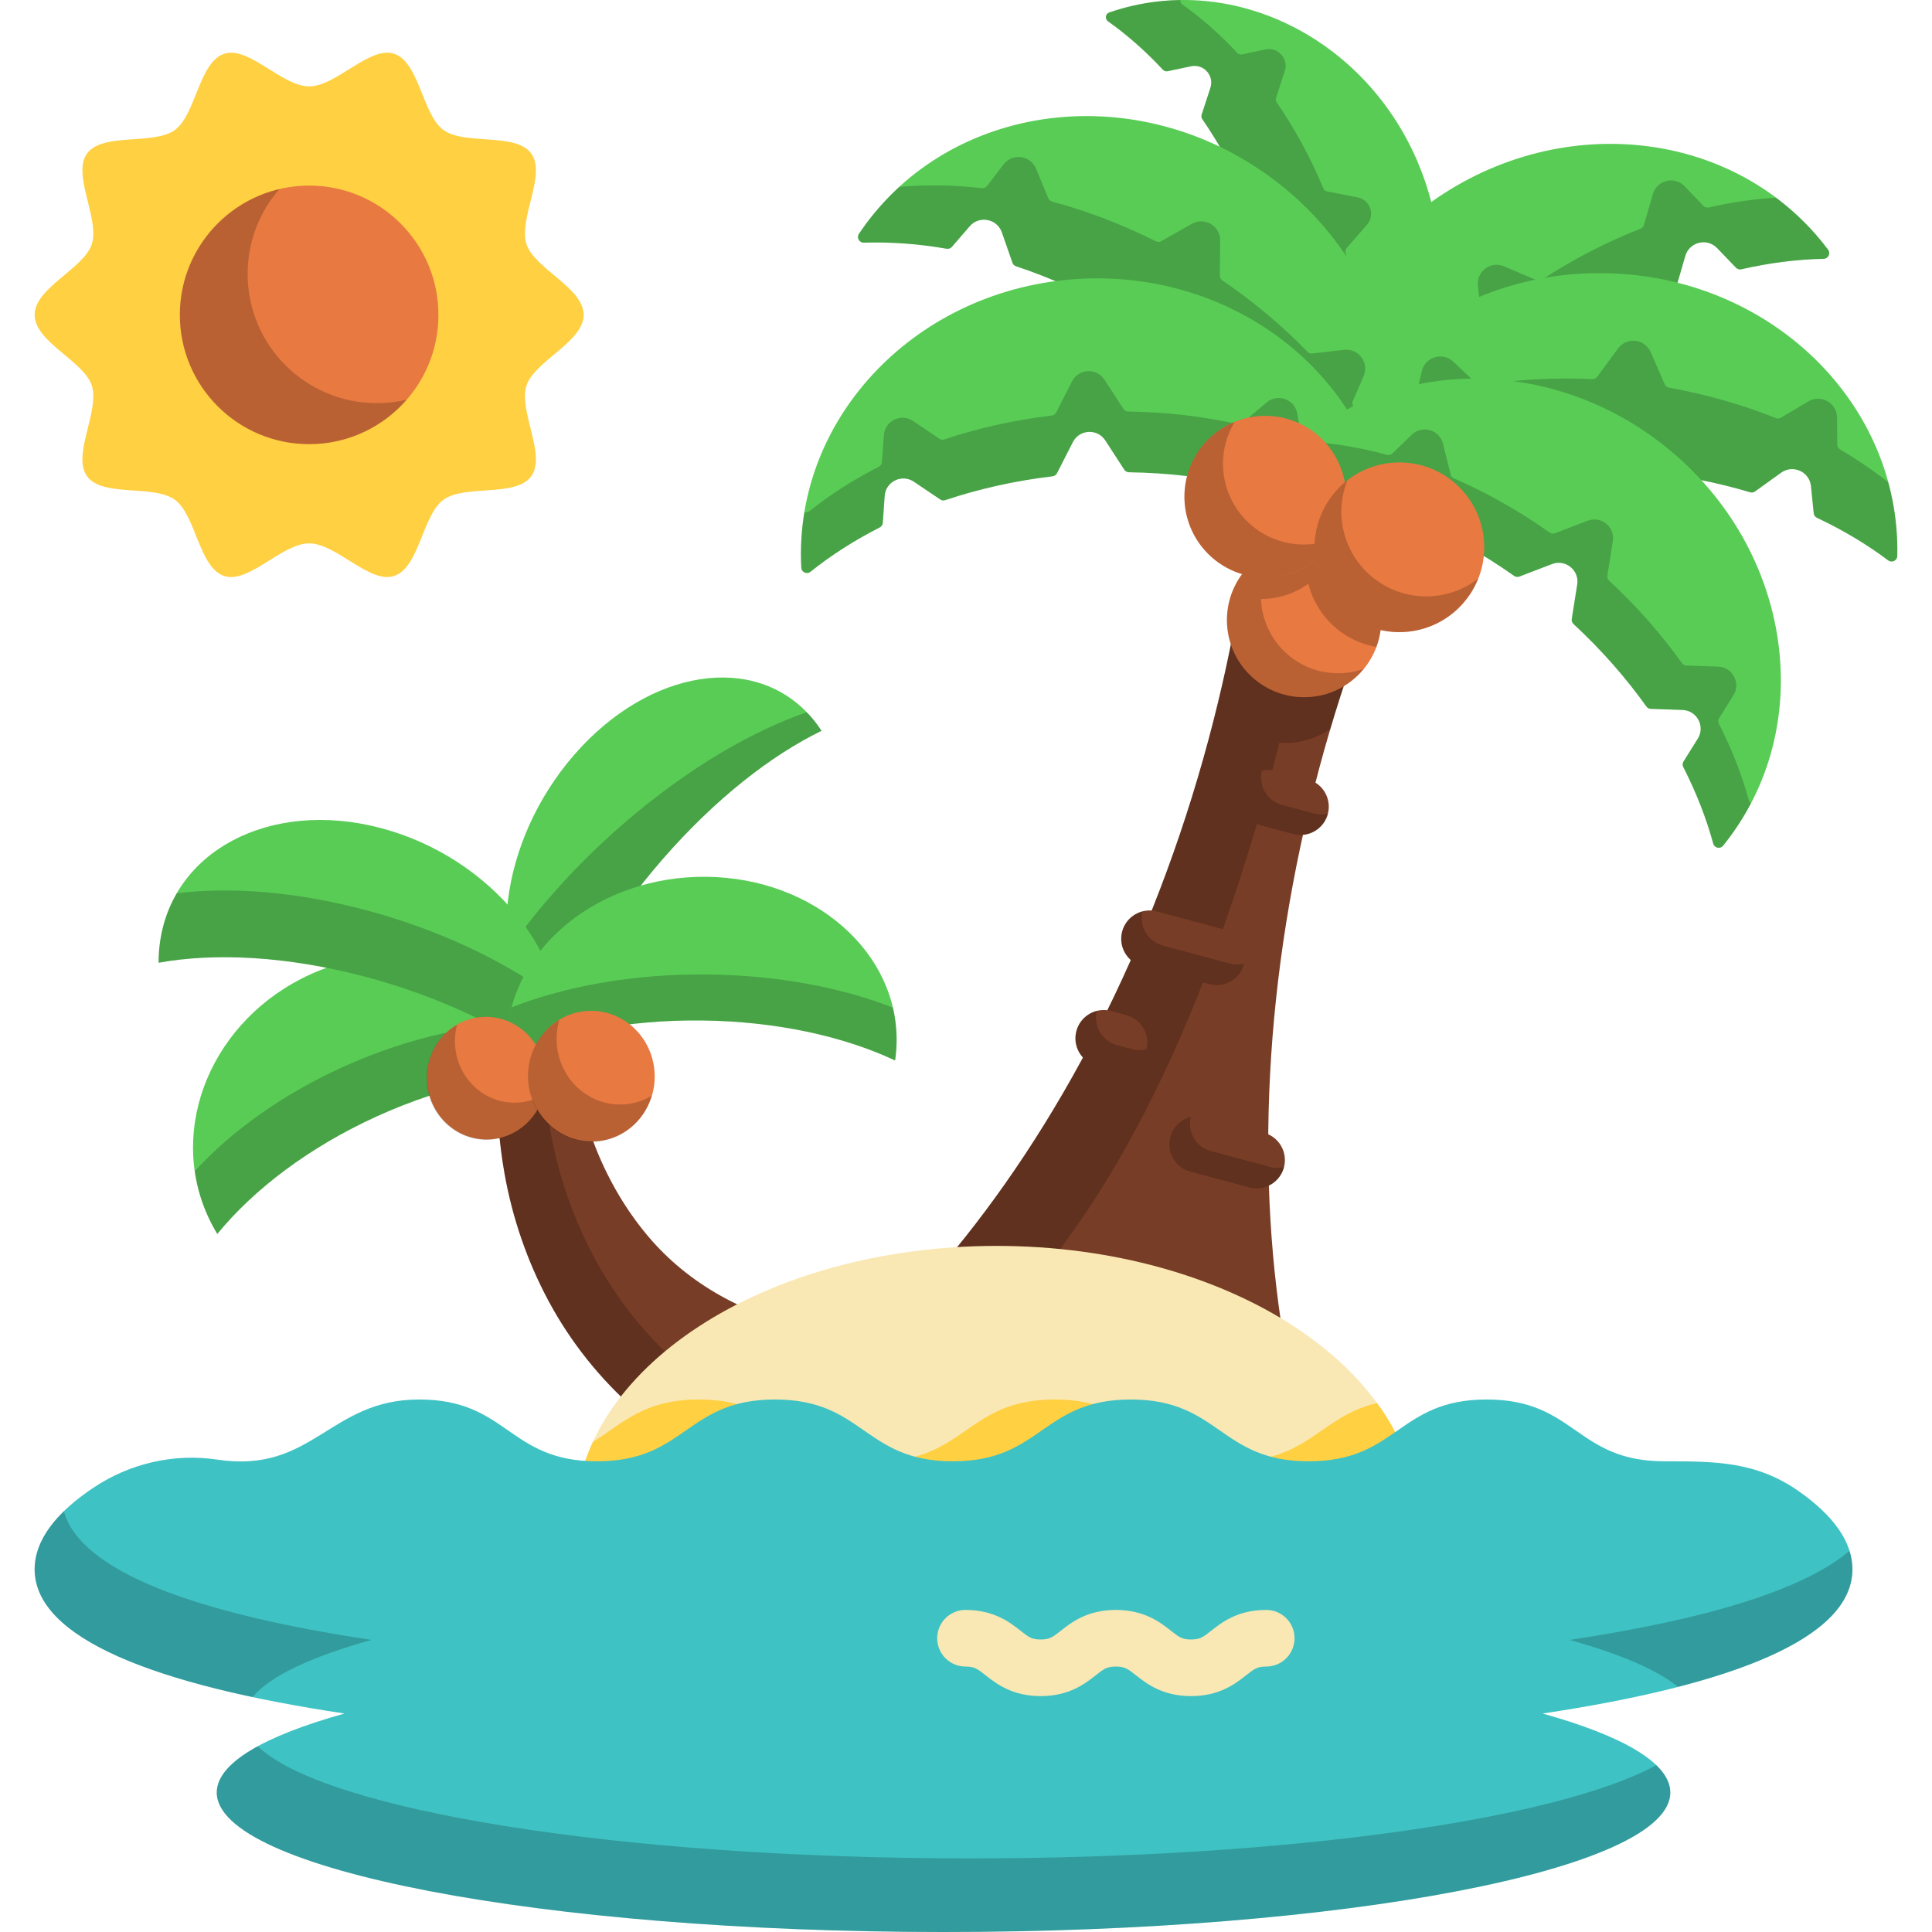
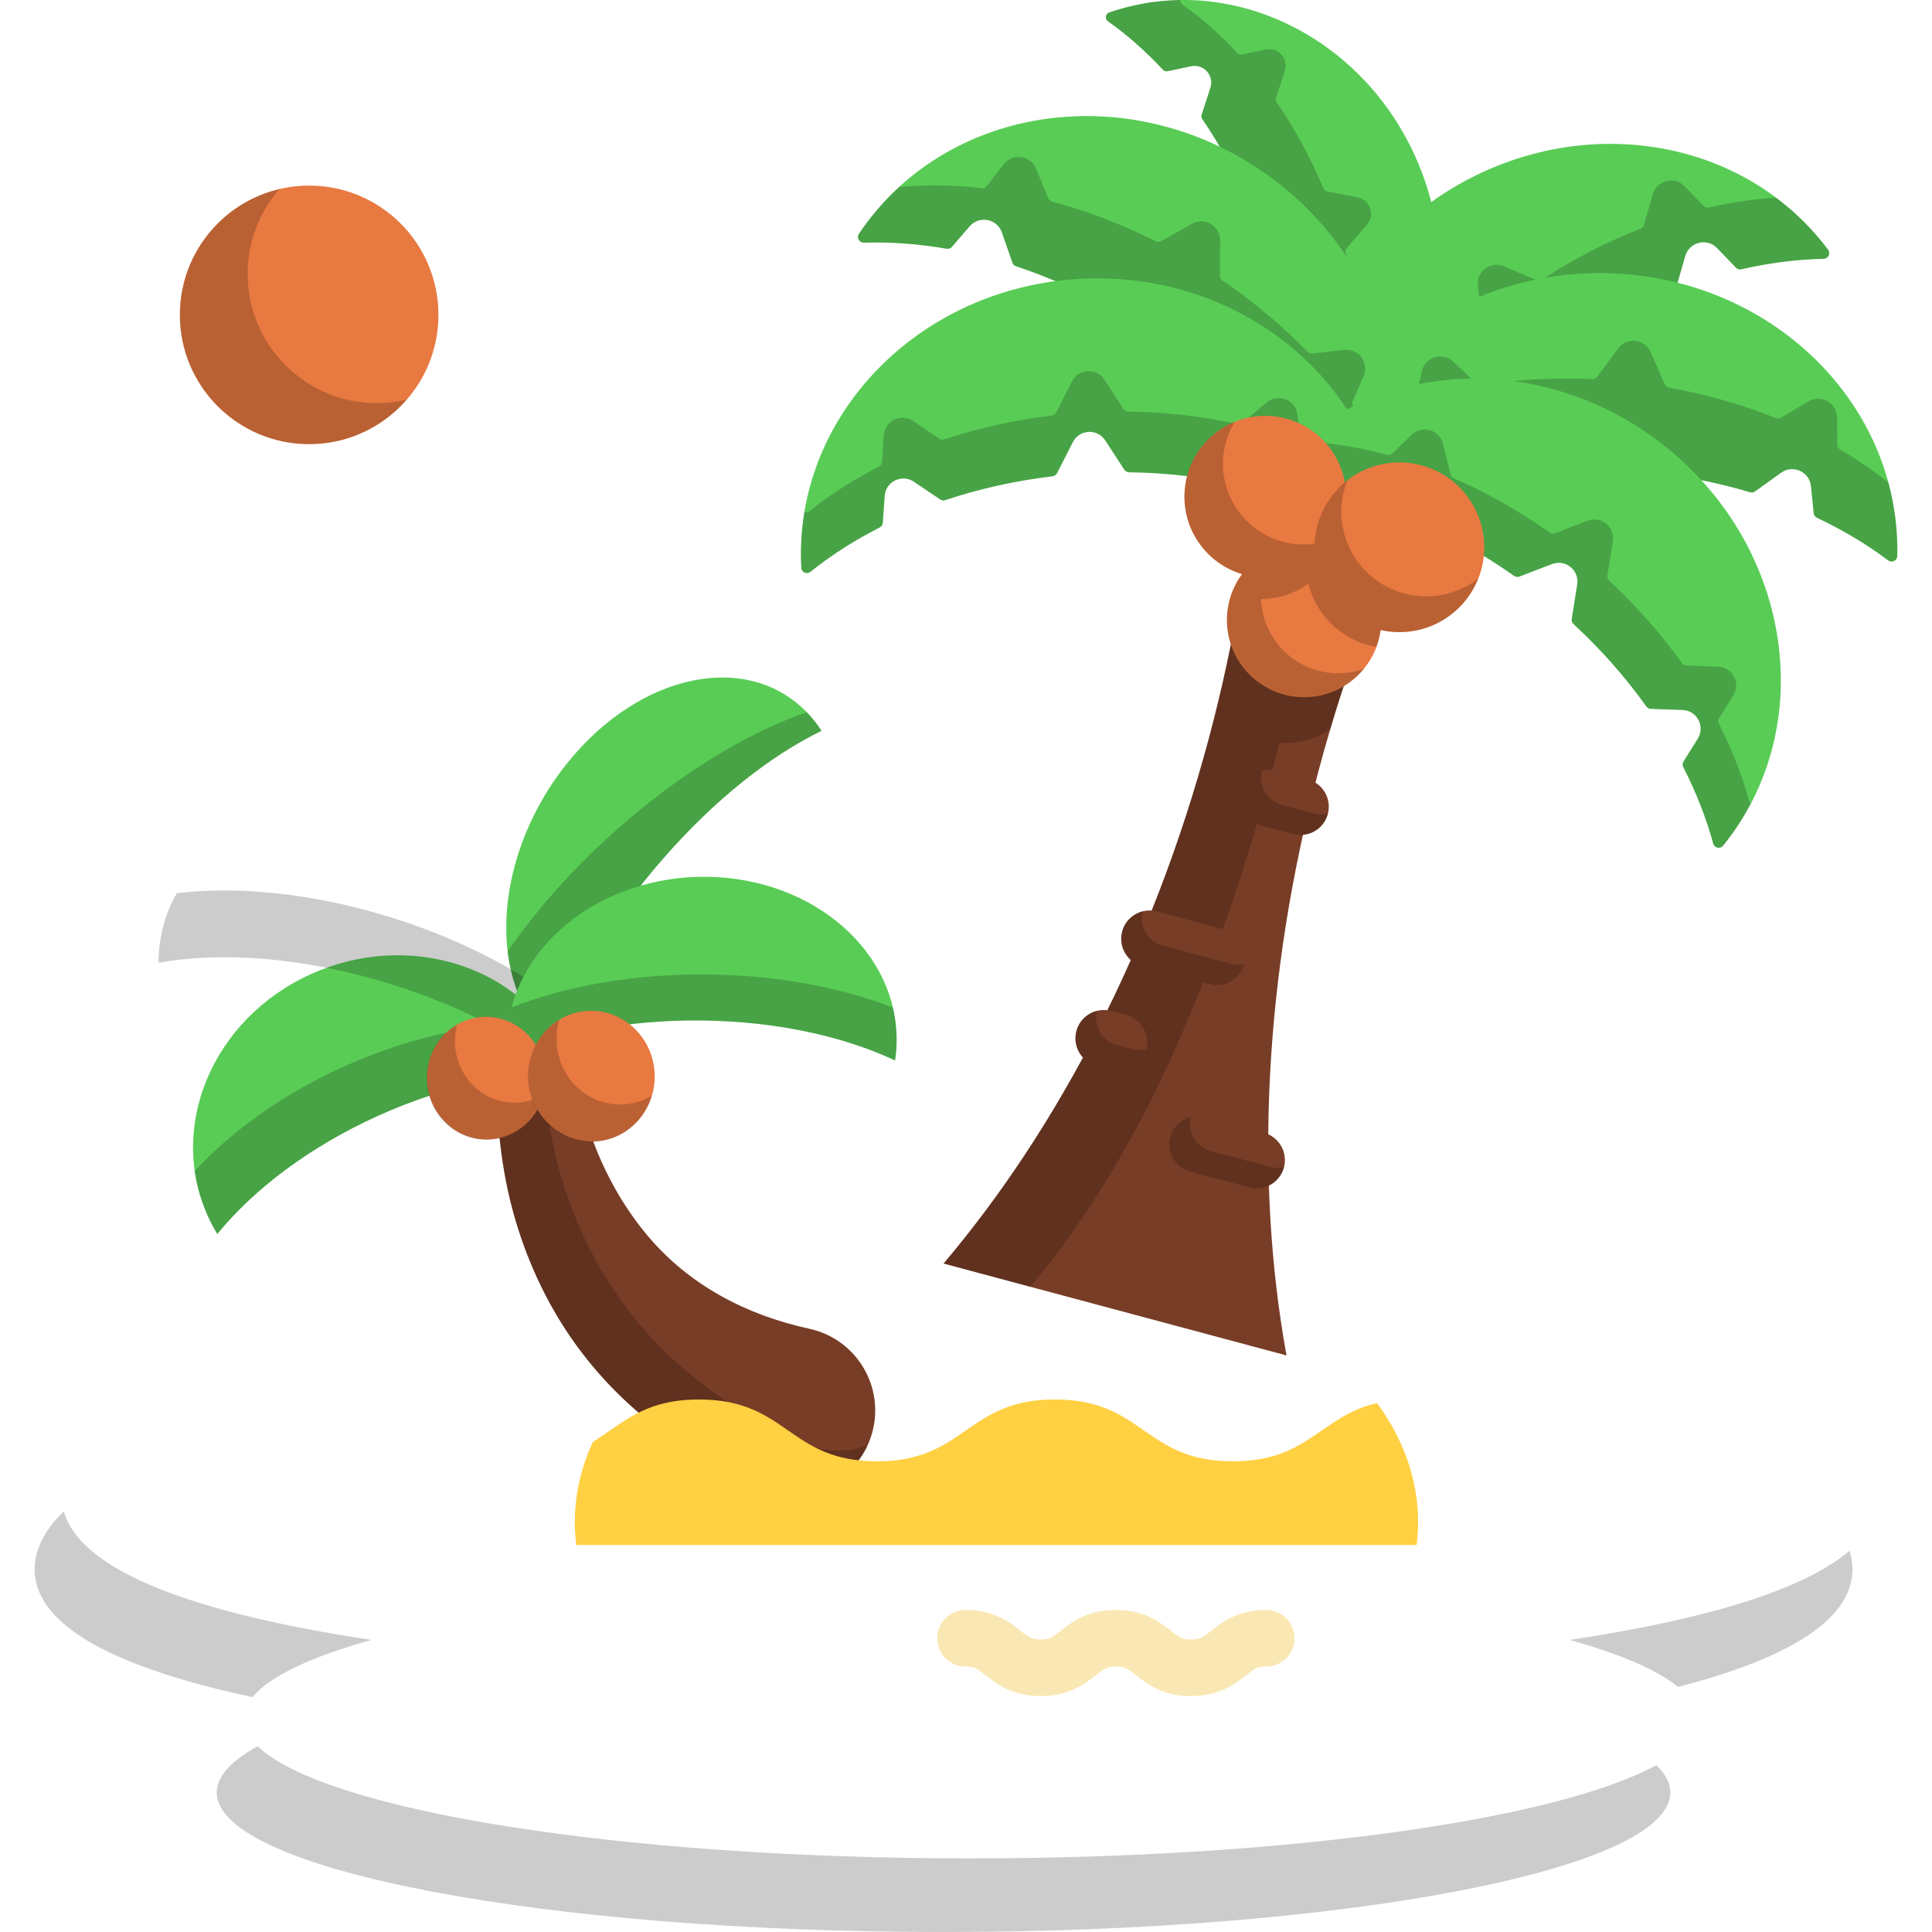
<svg xmlns="http://www.w3.org/2000/svg" id="Layer_1" enable-background="new 0 0 512 512" height="512" viewBox="0 0 512 512" width="512">
  <g>
    <g>
      <path d="m175.699 227.589c13.719-15.74 28.579-27.398 42.024-33.914-.769-1.179-1.607-2.308-2.517-3.38-14.873-17.504-43.07-13.176-62.98 9.667s-23.993 55.551-9.121 73.055c.91 1.071 1.871 2.06 2.876 2.968 5.778-15.539 16-32.657 29.718-48.396z" fill="#59cc56" />
    </g>
    <g opacity=".2">
      <path d="m215.205 190.295c-.457-.538-.927-1.054-1.409-1.55-14.675 5.1-31.247 14.789-47.322 28.471-12.822 10.914-23.677 22.964-31.946 34.891.951 7.994 3.766 15.25 8.576 20.911.91 1.071 1.871 2.06 2.876 2.968 5.778-15.539 16-32.657 29.718-48.396 13.719-15.74 28.579-27.398 42.023-33.914-.767-1.181-1.606-2.31-2.516-3.381z" />
    </g>
    <g>
      <path d="m152.279 284.255c1.163 6.892 3.135 13.803 5.708 20.237 3.432 8.583 8.087 16.372 13.64 22.985 11.014 13.117 26.186 21.039 42.857 24.657 11.956 2.595 19.545 14.391 16.95 26.347-3.064 14.116-18.475 20.981-31.353 15.229-11.272-5.035-22.077-11.702-31.548-19.945-9.42-8.199-17.283-18.043-23.162-28.999-5.78-10.773-9.597-22.185-11.642-33.613-1.531-8.558-2.17-17.11-1.862-25.741.105-2.928.365-6.009.693-8.958.57-5.127 5.189-8.821 10.317-8.251 4.156.462 7.371 3.585 8.135 7.482.542 2.758.795 5.77 1.267 8.57z" fill="#783d26" />
    </g>
    <g opacity=".2">
      <path d="m212.212 382.26c-11.272-5.035-22.077-11.702-31.548-19.945-9.42-8.199-17.283-18.043-23.162-28.999-5.78-10.773-9.597-22.185-11.642-33.613-1.846-10.321-2.445-20.807-1.53-31.218-17.294-4.617-12.336 32.971-10.601 42.668 2.044 11.428 5.862 22.841 11.642 33.614 5.862 10.926 13.744 20.803 23.162 28.999 9.471 8.243 20.275 14.91 31.548 19.945 11.189 4.997 24.823.554 29.857-10.73-5.672 2.248-12.142 1.773-17.726-.721z" />
    </g>
    <g>
      <path d="m340.933 359.203c-8.359-46.12-6.162-100.227 8.668-155.571 6.93-25.865 16.121-50.109 27.031-72.259l-43.583-11.678c-1.627 24.637-5.79 50.229-12.72 76.093-14.829 55.344-39.98 103.301-70.279 139.062z" fill="#783d26" />
    </g>
    <g opacity=".2">
      <path d="m362.494 163.874c-2.178-6.861-7.24-12.318-14.132-14.165-.024-.006-.048-.01-.072-.017 1.134-8.499 1.997-16.923 2.546-25.23l-17.787-4.766c-2.778 25.319-4.264 39.51-8.291 57.862-1.329 6.057-2.796 12.135-4.429 18.231-14.829 55.344-39.98 103.301-70.279 139.062l22.961 6.152c30.299-35.761 50.276-85.104 65.106-140.448.335-1.252.634-2.499.956-3.749 4.757.439 9.474-.902 13.491-3.635 2.975-10.042 6.303-19.811 9.93-29.297z" />
    </g>
    <g>
      <path d="m344.646 221.276c-.643 0-1.296-.083-1.946-.258l-8.389-2.248c-4.001-1.072-6.375-5.185-5.303-9.186 1.072-4 5.185-6.374 9.186-5.303l8.389 2.248c4.001 1.072 6.375 5.185 5.303 9.186-.899 3.351-3.929 5.561-7.24 5.561z" fill="#783d26" />
    </g>
    <g>
      <path d="m322.435 261.059c-.643 0-1.296-.083-1.946-.258l-17.799-4.769c-4.001-1.072-6.375-5.185-5.303-9.186s5.185-6.372 9.186-5.304l17.799 4.769c4.001 1.072 6.375 5.185 5.303 9.186-.899 3.352-3.929 5.562-7.24 5.562z" fill="#783d26" />
    </g>
    <g>
      <path d="m296.539 283.75c-.643 0-1.296-.083-1.945-.258l-4.035-1.081c-4.002-1.071-6.376-5.184-5.304-9.185 1.071-4.002 5.189-6.38 9.185-5.304l4.035 1.081c4.002 1.071 6.376 5.184 5.304 9.185-.898 3.352-3.928 5.562-7.24 5.562z" fill="#783d26" />
    </g>
    <g>
      <path d="m333.015 314.936c-.643 0-1.296-.083-1.946-.258l-15.607-4.183c-4.001-1.072-6.375-5.185-5.303-9.186 1.071-4.001 5.183-6.379 9.186-5.303l15.607 4.183c4.001 1.072 6.375 5.185 5.303 9.186-.899 3.351-3.929 5.561-7.24 5.561z" fill="#783d26" />
    </g>
    <path d="m350.092 215.83c-.643 0-1.296-.083-1.946-.258l-8.389-2.248c-3.962-1.061-6.324-5.106-5.328-9.07-2.553.642-4.692 2.608-5.422 5.331-1.072 4.001 1.302 8.114 5.303 9.186l8.389 2.248c.65.174 1.304.258 1.946.258 3.312 0 6.342-2.21 7.239-5.561.012-.046.018-.092.03-.138-.591.15-1.198.252-1.822.252z" opacity=".2" />
    <path d="m327.881 255.612c-.643 0-1.296-.083-1.946-.258l-17.799-4.769c-3.962-1.062-6.324-5.105-5.328-9.069-2.553.642-4.692 2.607-5.422 5.331-1.072 4.001 1.302 8.113 5.303 9.186l17.799 4.769c.65.175 1.304.258 1.946.258 3.312 0 6.342-2.21 7.239-5.561.012-.046.018-.092.03-.138-.591.149-1.198.251-1.822.251z" opacity=".2" />
    <path d="m301.986 278.303c-.643 0-1.296-.083-1.945-.258l-4.035-1.081c-3.964-1.061-6.326-5.107-5.328-9.072-2.552.642-4.694 2.61-5.423 5.334-1.072 4.001 1.302 8.113 5.304 9.185l4.035 1.081c.649.175 1.303.258 1.945.258 3.312 0 6.342-2.21 7.239-5.562.012-.046.018-.091.029-.137-.591.15-1.197.252-1.821.252z" opacity=".2" />
    <path d="m338.461 309.489c-.643 0-1.296-.083-1.946-.258l-15.607-4.183c-3.963-1.062-6.325-5.107-5.327-9.073-2.554.642-4.693 2.61-5.423 5.334-1.072 4.001 1.302 8.113 5.303 9.186l15.607 4.183c.65.175 1.304.258 1.946.258 3.312 0 6.342-2.21 7.239-5.561.012-.046.018-.092.03-.138-.591.15-1.198.252-1.822.252z" opacity=".2" />
    <g>
      <path d="m377.627 54.76c-34.742 26.052-43.242 73.394-18.985 105.741.006.008.012.016.018.024.736.981 2.277.702 2.645-.469 2.111-6.724 5.053-13.491 8.77-20.154.259-.465.259-1.031-.006-1.492l-3.587-6.246c-1.922-3.348.5-7.521 4.36-7.512l8.507.02c.47.001.91-.216 1.197-.588 5.782-7.491 12.576-14.674 20.305-21.313.383-.329.58-.827.519-1.329l-1.116-9.269c-.461-3.833 3.399-6.728 6.949-5.211l8.585 3.668c.465.199.997.15 1.421-.126 8.539-5.56 17.338-10.069 26.149-13.521.437-.171.769-.533.899-.984l2.364-8.172c1.073-3.708 5.757-4.865 8.432-2.081l4.991 5.193c.369.384.912.542 1.431.423 7.437-1.702 14.758-2.63 21.804-2.773 1.226-.025 1.926-1.426 1.191-2.408-.006-.008-.012-.016-.018-.024-24.256-32.346-72.083-37.449-106.825-11.397z" fill="#59cc56" />
    </g>
    <g opacity=".2">
      <path d="m484.471 66.182c-.006-.008-.012-.016-.018-.024-4.011-5.349-8.676-9.935-13.81-13.776-5.792.356-11.742 1.219-17.772 2.598-.519.119-1.062-.04-1.431-.423l-4.991-5.193c-2.675-2.783-7.36-1.627-8.432 2.081l-2.364 8.172c-.131.451-.462.813-.899.984-8.811 3.452-17.61 7.962-26.149 13.521-.424.276-.956.325-1.421.126l-8.585-3.668c-3.55-1.517-7.41 1.378-6.949 5.211l1.116 9.269c.06.502-.136.999-.519 1.329-7.729 6.639-14.523 13.823-20.305 21.313-.287.372-.727.589-1.197.588l-8.507-.02c-3.86-.009-6.283 4.164-4.36 7.512l3.587 6.246c.265.461.265 1.027.006 1.492-3.717 6.663-6.659 13.43-8.77 20.154-.367 1.17-1.909 1.45-2.645.469-.006-.008-.012-.016-.018-.024-.345-.46-.66-.934-.991-1.4 2.266 6.244 5.438 12.237 9.597 17.782.006.008.012.016.018.024.736.981 2.277.702 2.645-.469 2.111-6.724 5.053-13.491 8.77-20.154.259-.465.259-1.031-.006-1.492l-3.587-6.246c-1.922-3.348.5-7.521 4.36-7.512l8.507.02c.47.001.91-.216 1.197-.588 5.782-7.491 12.576-14.674 20.305-21.313.383-.329.58-.827.519-1.329l-1.116-9.269c-.461-3.833 3.399-6.728 6.949-5.211l8.585 3.668c.465.199.997.15 1.421-.126 8.539-5.56 17.338-10.069 26.149-13.521.437-.171.769-.533.899-.985l2.364-8.172c1.073-3.708 5.758-4.865 8.432-2.081l4.991 5.193c.369.384.912.542 1.431.423 7.437-1.702 14.758-2.63 21.804-2.773 1.225-.023 1.925-1.424 1.19-2.406z" />
    </g>
    <g>
      <path d="m377.609 47.907c12.451 36.231-4.803 75.001-38.537 86.593-.008.003-.017.006-.025.009-1.024.351-2.01-.616-1.698-1.653 1.791-5.954 2.996-12.351 3.584-19.057.041-.468.321-.881.743-1.086l5.713-2.782c3.062-1.491 3.361-5.738.539-7.644l-6.219-4.201c-.343-.232-.557-.608-.583-1.022-.509-8.333-1.909-16.943-4.261-25.619-.117-.43-.013-.891.28-1.227l5.407-6.213c2.236-2.569.852-6.595-2.49-7.247l-8.084-1.576c-.438-.085-.802-.385-.975-.796-3.478-8.289-7.667-15.941-12.387-22.826-.234-.342-.297-.77-.169-1.164l2.324-7.136c1.054-3.238-1.792-6.404-5.124-5.698l-6.217 1.317c-.459.097-.934-.056-1.254-.4-4.586-4.927-9.469-9.232-14.542-12.828-.883-.626-.699-1.995.324-2.348.008-.003.017-.006.025-.009 33.734-11.592 71.175 8.382 83.626 44.613z" fill="#59cc56" />
    </g>
    <g opacity=".2">
      <path d="m360.651 109.347c.041-.467.322-.881.743-1.086l5.713-2.782c3.062-1.491 3.361-5.738.539-7.644l-6.219-4.201c-.343-.232-.557-.608-.583-1.022-.509-8.333-1.909-16.943-4.261-25.619-.117-.43-.013-.891.28-1.227l5.407-6.213c2.236-2.569.852-6.595-2.49-7.247l-8.084-1.577c-.438-.085-.802-.385-.975-.796-3.478-8.289-7.667-15.941-12.387-22.826-.234-.342-.297-.77-.169-1.164l2.324-7.136c1.054-3.238-1.792-6.404-5.124-5.698l-6.217 1.317c-.459.097-.934-.056-1.254-.4-4.586-4.927-9.469-9.232-14.542-12.828-.412-.292-.583-.747-.554-1.184-6.278.091-12.61 1.147-18.816 3.28-.008.003-.017.006-.025.009-1.023.352-1.207 1.722-.324 2.348 5.072 3.596 9.956 7.9 14.542 12.828.32.344.795.497 1.254.4l6.217-1.317c3.332-.706 6.178 2.459 5.124 5.698l-2.324 7.136c-.128.394-.066.823.169 1.164 4.721 6.886 8.909 14.537 12.387 22.827.173.411.537.711.975.796l8.084 1.576c3.343.652 4.726 4.678 2.49 7.247l-5.407 6.213c-.293.336-.396.797-.28 1.227 2.352 8.676 3.752 17.286 4.261 25.619.025.414.239.79.583 1.022l6.219 4.201c2.822 1.906 2.523 6.153-.539 7.644l-5.713 2.782c-.422.205-.702.619-.743 1.086-.588 6.705-1.794 13.103-3.585 19.057-.312 1.036.675 2.004 1.698 1.653.008-.003.017-.006.025-.009 7.234-2.486 13.703-6.229 19.291-10.921 1.089-4.543 1.858-9.304 2.29-14.233z" />
    </g>
    <g>
      <path d="m425.798 72.396c-43.414-.951-79.327 31.046-80.212 71.468 0 .01 0 .02-.001.03-.026 1.226 1.359 1.958 2.37 1.264 5.811-3.986 12.303-7.494 19.341-10.441.491-.205.84-.651.917-1.177l1.034-7.128c.554-3.82 5.036-5.608 8.068-3.218l6.68 5.267c.369.291.849.392 1.304.277 9.173-2.323 18.952-3.781 29.132-4.233.505-.022.966-.293 1.229-.725l4.844-7.981c2.003-3.3 6.827-3.194 8.684.19l4.49 8.185c.243.443.692.734 1.196.778 10.15.897 19.856 2.782 28.918 5.505.45.135.934.055 1.315-.219l6.904-4.969c3.133-2.255 7.532-.273 7.919 3.568l.721 7.167c.053.529.383.99.864 1.216 6.902 3.253 13.234 7.041 18.865 11.278.98.738 2.396.067 2.423-1.159 0-.01 0-.02.001-.03.884-40.422-33.592-73.962-77.006-74.913z" fill="#59cc56" />
    </g>
    <g opacity=".2">
      <path d="m502.802 147.309c.147-6.729-.705-13.26-2.396-19.489-3.933-3.106-8.18-6.026-12.746-8.701-.459-.269-.746-.757-.752-1.289l-.078-7.202c-.042-3.86-4.246-6.227-7.568-4.261l-7.321 4.333c-.404.239-.894.276-1.33.101-8.783-3.522-18.282-6.266-28.311-8.067-.497-.089-.919-.419-1.121-.882l-3.74-8.554c-1.547-3.537-6.342-4.073-8.632-.965l-5.538 7.516c-.3.407-.784.635-1.289.612-10.179-.46-20.049.118-29.393 1.613-.464.074-.933-.07-1.275-.392l-6.183-5.843c-2.806-2.651-7.429-1.271-8.323 2.484l-1.667 7.007c-.123.517-.511.93-1.018 1.091-7.273 2.307-14.052 5.22-20.196 8.671-.452.254-.942.237-1.353.054-4.28 8.766-6.764 18.469-6.989 28.718 0 .01 0 .02-.001.03-.026 1.226 1.359 1.958 2.37 1.264 5.811-3.987 12.303-7.494 19.341-10.441.491-.206.84-.651.917-1.177l1.034-7.128c.554-3.82 5.036-5.608 8.068-3.218l6.68 5.267c.369.291.849.392 1.304.277 9.173-2.323 18.952-3.781 29.132-4.233.505-.022.966-.293 1.229-.725l4.844-7.981c2.003-3.3 6.827-3.194 8.684.19l4.49 8.185c.243.443.692.734 1.196.778 10.15.897 19.856 2.782 28.918 5.505.45.135.934.055 1.315-.219l6.904-4.969c3.133-2.255 7.532-.273 7.919 3.568l.721 7.167c.053.529.383.989.864 1.216 6.902 3.253 13.234 7.041 18.865 11.278.98.738 2.396.067 2.423-1.159.002-.01.002-.02.002-.03z" />
    </g>
    <g>
      <path d="m333.707 44.861c36.083 24.16 47.099 70.98 24.605 104.577-.006.008-.011.017-.017.025-.683 1.019-2.237.822-2.666-.327-2.467-6.601-5.766-13.202-9.834-19.657-.284-.45-.314-1.015-.074-1.49l3.248-6.429c1.741-3.445-.901-7.483-4.755-7.268l-8.494.474c-.469.026-.92-.167-1.227-.523-6.174-7.171-13.342-13.982-21.414-20.199-.4-.308-.623-.795-.589-1.299l.619-9.315c.256-3.852-3.753-6.536-7.217-4.832l-8.377 4.121c-.453.223-.988.203-1.426-.05-8.824-5.096-17.851-9.129-26.833-12.106-.446-.148-.796-.491-.951-.935l-2.797-8.034c-1.269-3.646-6.009-4.55-8.532-1.628l-4.707 5.452c-.348.403-.882.59-1.406.499-7.518-1.302-14.877-1.838-21.921-1.605-1.226.041-2-1.321-1.318-2.341.006-.008.011-.017.017-.025 22.496-33.595 69.982-41.245 106.066-17.085z" fill="#59cc56" />
    </g>
    <g opacity=".2">
      <path d="m358.668 107.781c-.309-.433-.373-.995-.161-1.483l2.868-6.607c1.537-3.541-1.336-7.418-5.171-6.979l-8.451.969c-.467.053-.928-.113-1.255-.45-6.582-6.799-14.134-13.18-22.556-18.916-.418-.285-.668-.757-.664-1.263l.075-9.335c.031-3.86-4.128-6.306-7.487-4.403l-8.122 4.602c-.44.249-.975.26-1.426.033-9.106-4.573-18.353-8.072-27.493-10.52-.454-.122-.824-.444-1.004-.878l-3.261-7.857c-1.48-3.565-6.264-4.192-8.612-1.128l-4.381 5.717c-.324.422-.846.64-1.375.58-7.541-.857-14.88-.965-21.864-.332-3.971 3.639-7.575 7.77-10.686 12.417-.006.008-.011.017-.017.025-.682 1.02.092 2.381 1.318 2.341 7.044-.234 14.403.303 21.921 1.605.524.091 1.058-.097 1.406-.499l4.707-5.452c2.523-2.922 7.262-2.017 8.532 1.628l2.797 8.034c.154.444.505.787.951.935 8.983 2.977 18.01 7.01 26.833 12.105.438.253.972.273 1.426.05l8.377-4.121c3.464-1.704 7.473.981 7.217 4.832l-.619 9.315c-.034.504.189.991.589 1.299 8.073 6.217 15.24 13.027 21.414 20.199.306.356.758.549 1.227.523l8.494-.474c3.854-.215 6.496 3.823 4.755 7.268l-3.248 6.429c-.24.475-.21 1.04.074 1.49 4.068 6.455 7.367 13.055 9.834 19.657.429 1.149 1.983 1.346 2.666.327.006-.008.011-.017.017-.025 5.176-7.731 8.557-16.166 10.287-24.86-2.687-5.684-6.012-11.315-9.932-16.798z" />
    </g>
    <g>
      <path d="m441.779 118.69c-33.433-27.09-80.983-23.815-106.206 7.314-.006.008-.012.015-.019.023-.765.945-.124 2.358 1.09 2.428 6.972.404 14.186 1.595 21.487 3.557.509.137 1.053 0 1.432-.366l5.136-4.957c2.752-2.656 7.348-1.337 8.273 2.375l2.037 8.18c.112.452.427.822.854 1.008 8.596 3.746 17.141 8.539 25.39 14.362.409.289.935.357 1.402.178l8.638-3.313c3.572-1.37 7.287 1.64 6.687 5.418l-1.45 9.137c-.078.495.097.995.465 1.335 7.407 6.862 13.867 14.228 19.314 21.861.27.379.698.61 1.163.626l8.424.297c3.823.135 6.066 4.357 4.038 7.6l-3.784 6.052c-.279.447-.3 1.008-.061 1.477 3.433 6.736 6.094 13.546 7.935 20.283.32 1.173 1.836 1.506 2.602.562.006-.008.012-.015.019-.023 25.223-31.129 18.567-78.324-14.866-105.414z" fill="#59cc56" />
    </g>
    <g>
      <path d="m286.354 73.884c42.971-2.256 79.509 28.35 81.61 68.359.001.01.001.02.002.03.063 1.214-1.286 1.98-2.309 1.324-5.877-3.773-12.413-7.05-19.472-9.756-.492-.189-.852-.619-.944-1.138l-1.24-7.029c-.665-3.767-5.158-5.402-8.088-2.943l-6.457 5.419c-.357.299-.829.414-1.284.314-9.156-2.024-18.886-3.171-28.982-3.311-.501-.007-.966-.261-1.239-.681l-5.039-7.758c-2.084-3.208-6.859-2.957-8.595.451l-4.199 8.243c-.227.446-.664.748-1.161.807-10.026 1.196-19.582 3.356-28.476 6.327-.441.147-.923.083-1.309-.177l-6.989-4.713c-3.171-2.139-7.469-.042-7.735 3.774l-.497 7.12c-.037.526-.349.992-.819 1.231-6.737 3.43-12.894 7.374-18.344 11.742-.948.76-2.371.139-2.435-1.075-.001-.01-.001-.02-.002-.03-2.101-40.011 31.032-74.274 74.003-76.53z" fill="#59cc56" />
    </g>
    <g opacity=".2">
      <path d="m463.462 212.078c-1.84-6.737-4.502-13.547-7.935-20.283-.239-.47-.218-1.03.061-1.477l3.784-6.052c2.028-3.243-.216-7.466-4.038-7.6l-8.424-.297c-.465-.016-.893-.247-1.163-.626-5.447-7.633-11.907-14.998-19.314-21.86-.367-.34-.543-.841-.465-1.335l1.45-9.137c.6-3.778-3.116-6.788-6.687-5.418l-8.638 3.313c-.468.179-.993.111-1.402-.178-8.249-5.823-16.794-10.615-25.39-14.362-.427-.186-.741-.557-.854-1.008l-2.037-8.18c-.924-3.712-5.52-5.031-8.273-2.375l-5.136 4.957c-.379.366-.923.503-1.433.366-7.301-1.962-14.516-3.153-21.487-3.557-.434-.025-.791-.227-1.04-.513-.013.011-.026.023-.039.034l-1.219-6.911c-.665-3.767-5.158-5.402-8.088-2.943l-6.457 5.419c-.357.299-.829.414-1.284.314-9.156-2.024-18.886-3.171-28.982-3.311-.501-.007-.966-.261-1.239-.681l-5.039-7.758c-2.084-3.208-6.859-2.957-8.595.451l-4.199 8.243c-.227.446-.663.748-1.161.807-10.026 1.196-19.582 3.356-28.476 6.327-.441.147-.923.083-1.309-.177l-6.989-4.713c-3.171-2.139-7.469-.042-7.735 3.774l-.497 7.12c-.037.526-.349.992-.819 1.231-6.737 3.43-12.894 7.374-18.344 11.742-.425.341-.942.392-1.393.249-.796 4.789-1.089 9.72-.826 14.742.001.01.001.02.002.03.064 1.214 1.487 1.835 2.435 1.075 5.449-4.367 11.606-8.311 18.344-11.742.47-.239.782-.705.819-1.231l.497-7.12c.266-3.816 4.564-5.912 7.735-3.774l6.989 4.713c.386.26.868.325 1.309.177 8.894-2.971 18.45-5.131 28.476-6.327.497-.059.933-.361 1.161-.807l4.199-8.243c1.736-3.409 6.511-3.659 8.595-.451l5.039 7.758c.273.42.738.674 1.239.681 10.096.14 19.826 1.287 28.982 3.311.454.1.927-.014 1.284-.314l6.457-5.419c1.078-.905 2.368-1.252 3.601-1.145-1.364 1.407-2.686 2.87-3.941 4.419-.006.008-.012.015-.019.023-.765.945-.124 2.358 1.09 2.428 2.631.152 5.296.417 7.988.793l.609 3.454c.092.519.451.95.944 1.138 7.059 2.706 13.596 5.984 19.472 9.756 1.023.657 2.372-.11 2.309-1.324 0-.01-.001-.02-.002-.03-.266-5.061-1.087-9.97-2.398-14.683-.042-.022-.086-.032-.128-.059-.316-.203-.641-.398-.961-.598l.222-.214c2.752-2.656 7.348-1.337 8.273 2.375l2.037 8.18c.112.452.427.822.854 1.008 8.596 3.746 17.141 8.539 25.39 14.362.409.289.935.357 1.402.178l8.638-3.313c3.572-1.37 7.287 1.64 6.687 5.418l-1.45 9.137c-.079.495.097.995.465 1.335 7.407 6.862 13.867 14.228 19.314 21.861.27.379.698.61 1.164.626l8.424.297c3.823.135 6.066 4.357 4.038 7.6l-3.784 6.052c-.279.447-.3 1.008-.061 1.477 3.433 6.736 6.094 13.546 7.935 20.283.32 1.173 1.836 1.506 2.602.562.006-.008.012-.015.019-.023 2.876-3.549 5.316-7.315 7.371-11.228-.255-.19-.46-.453-.555-.799z" />
    </g>
    <g>
      <circle cx="345.598" cy="164.312" fill="#e87941" r="20.449" />
    </g>
    <g opacity=".2">
      <path d="m352.515 145.085c-.529-.197-1.068-.375-1.625-.524-.674-.181-1.349-.321-2.023-.431-.168-.027-.334-.037-.502-.06-.507-.07-1.014-.132-1.519-.164-.035-.002-.07-.009-.105-.011-.001.003-.001.006-.002.009-2.746-.156-5.44.252-7.945 1.139.003-.004.006-.008.009-.012-.509.18-1.007.387-1.5.606-.056.025-.112.051-.168.077-.429.195-.852.405-1.266.629-.037.02-.074.038-.11.059-.914.502-1.788 1.073-2.617 1.708-.027.021-.053.042-.08.063-.397.308-.783.63-1.157.966-.015.014-.031.027-.046.041-2.815 2.548-4.958 5.901-6.014 9.842-2.923 10.909 3.551 22.122 14.46 25.045 8.012 2.147 16.175-.788 21.11-6.813-3.76 1.329-7.944 1.58-12.087.47-8.88-2.38-14.819-10.253-15.145-18.983 4.573.008 8.958-1.458 12.561-4.06.019.079.033.158.053.237 2.28 8.838 9.512 15.07 17.958 16.531.223-.6.426-1.211.594-1.841 2.775-10.356-2.922-20.969-12.834-24.523z" />
    </g>
    <g>
      <circle cx="335.307" cy="131.624" fill="#e87941" r="21.423" />
    </g>
    <g opacity=".2">
      <path d="m339.985 143.573c-11.429-3.062-18.211-14.81-15.149-26.238.534-1.993 1.346-3.833 2.36-5.516-5.973 2.451-10.783 7.542-12.583 14.26-3.062 11.429 3.72 23.176 15.149 26.238 9.436 2.528 19.075-1.665 23.878-9.633-4.188 1.719-8.944 2.152-13.655.889z" />
    </g>
    <g>
      <circle cx="370.856" cy="145.036" fill="#e87941" r="22.489" />
    </g>
    <g opacity=".2">
      <path d="m383.574 157.334c-12.027 3.102-24.291-4.133-27.393-16.16-1.238-4.802-.807-9.632.898-13.911-6.876 5.336-10.311 14.426-8 23.389 3.102 12.027 15.366 19.262 27.393 16.16 7.225-1.863 12.698-7.043 15.262-13.482-2.35 1.824-5.097 3.214-8.16 4.004z" />
    </g>
    <g>
-       <path d="m375.429 409.431c.251-2.001.385-4.023.385-6.065 0-40.422-50.027-73.19-111.738-73.19s-111.738 32.768-111.738 73.19c0 2.043.134 4.065.385 6.065z" fill="#fae8b4" />
-     </g>
+       </g>
    <g>
-       <path d="m154.674 83.445c0 7.19-13.035 12.231-15.142 18.719-2.183 6.724 5.323 18.45 1.25 24.047-4.114 5.653-17.613 2.116-23.265 6.23-5.597 4.073-6.381 18.025-13.105 20.208-6.488 2.107-15.295-8.652-22.484-8.652-7.19 0-15.997 10.758-22.485 8.651-6.724-2.183-7.508-16.135-13.105-20.209-5.653-4.114-19.151-.577-23.265-6.23-4.073-5.597 3.433-17.323 1.25-24.046-2.107-6.488-15.142-11.529-15.142-18.718 0-7.19 13.035-12.231 15.142-18.719 2.183-6.724-5.323-18.45-1.25-24.047 4.114-5.653 17.613-2.116 23.265-6.23 5.597-4.073 6.381-18.025 13.105-20.208 6.488-2.107 15.295 8.652 22.484 8.652 7.19 0 15.997-10.758 22.485-8.651 6.724 2.183 7.508 16.135 13.105 20.209 5.653 4.114 19.151.577 23.265 6.23 4.073 5.597-3.433 17.323-1.25 24.046 2.107 6.487 15.142 11.528 15.142 18.718z" fill="#ffd042" />
-     </g>
+       </g>
    <g>
      <circle cx="81.927" cy="83.445" fill="#e87941" r="34.261" />
    </g>
    <g opacity=".2">
      <path d="m99.889 106.841c-18.922 0-34.261-15.339-34.261-34.261 0-8.602 3.178-16.457 8.413-22.474-15.119 3.563-26.375 17.132-26.375 33.338 0 18.922 15.339 34.261 34.261 34.261 10.319 0 19.566-4.569 25.847-11.787-2.532.598-5.17.923-7.885.923z" />
    </g>
    <g>
      <path d="m375.813 403.365c0-11.292-3.907-21.986-10.879-31.536-15.126 3.484-18.073 15.43-38.214 15.43-23.577 0-23.577-16.38-47.155-16.38-23.577 0-23.577 16.38-47.155 16.38-23.567 0-23.567-16.38-47.145-16.38-14.762 0-20.282 6.421-28.132 11.222-3.115 6.73-4.796 13.867-4.796 21.263 0 2.043.134 4.065.385 6.065h222.706c.251-1.999.385-4.021.385-6.064z" fill="#ffd042" />
    </g>
    <g>
-       <path d="m490.915 415.874c0-7.242-4.996-14.195-14.163-20.645-11.342-7.98-22.309-7.969-35.613-7.969-23.577 0-23.577-16.38-47.155-16.38-23.577 0-23.577 16.38-47.155 16.38-23.577 0-23.577-16.38-47.155-16.38-23.577 0-23.577 16.38-47.155 16.38-23.567 0-23.567-16.38-47.145-16.38-23.577 0-23.577 16.38-47.155 16.38-23.577 0-23.577-16.38-47.155-16.38-23.826 0-28.163 19.746-53.497 15.932-11.424-1.719-23.108.989-32.725 7.39-10.122 6.737-15.663 14.042-15.663 21.672 0 18.272 31.785 30.689 82.117 38.226-21.347 5.952-33.854 13.162-33.854 20.934 0 20.416 86.232 36.966 192.604 36.966s192.604-16.55 192.604-36.966c0-7.772-12.506-14.982-33.852-20.933 50.334-7.537 82.117-19.955 82.117-38.227z" fill="#3fc2c4" />
-     </g>
+       </g>
    <g opacity=".2">
      <path d="m98.447 434.591c-46.438-6.954-77.066-18.066-81.53-34.094-5.045 4.914-7.736 10.067-7.736 15.378 0 15.113 21.759 26.217 57.757 33.87 4.553-5.56 15.563-10.708 31.509-15.154z" />
    </g>
    <g opacity=".2">
      <path d="m438.941 467.784c-26.35 14.39-97.764 24.707-181.744 24.707-93.445 0-171.337-12.773-188.892-29.717-7.03 3.837-10.861 7.962-10.861 12.26 0 20.416 86.232 36.966 192.604 36.966s192.604-16.55 192.604-36.966c.001-2.482-1.28-4.905-3.711-7.25z" />
    </g>
    <g opacity=".2">
      <path d="m415.95 434.591c13.329 3.716 23.211 7.924 28.754 12.452 29.049-7.49 46.212-17.748 46.212-31.169 0-1.646-.271-3.276-.777-4.889-12.388 10.529-38.657 18.286-74.189 23.606z" />
    </g>
    <g>
      <path d="m315.641 449.484c-7.576 0-11.802-3.322-14.599-5.521-2.141-1.683-2.941-2.313-5.328-2.313-2.385 0-3.186.63-5.325 2.312-2.796 2.199-7.021 5.521-14.598 5.521s-11.802-3.322-14.598-5.521c-2.14-1.682-2.94-2.312-5.325-2.312-4.143 0-7.5-3.357-7.5-7.5s3.357-7.5 7.5-7.5c7.576 0 11.801 3.322 14.597 5.521 2.14 1.683 2.94 2.313 5.326 2.313s3.187-.63 5.326-2.313c2.796-2.198 7.021-5.521 14.597-5.521 7.577 0 11.803 3.322 14.6 5.521 2.14 1.683 2.941 2.313 5.327 2.313s3.188-.63 5.327-2.313c2.796-2.198 7.021-5.521 14.599-5.521 4.143 0 7.5 3.357 7.5 7.5s-3.357 7.5-7.5 7.5c-2.386 0-3.188.63-5.327 2.313-2.796 2.199-7.022 5.521-14.599 5.521z" fill="#fae8b4" />
    </g>
    <g>
      <path d="m99.94 295.811c17.967-8.161 36.135-11.904 51.603-11.479-.512-1.492-1.108-2.97-1.792-4.428-11.178-23.833-41.378-33.551-67.454-21.708s-38.152 40.765-26.974 64.598c.684 1.459 1.44 2.864 2.262 4.215 9.707-11.861 24.388-23.038 42.355-31.198z" fill="#59cc56" />
    </g>
    <g opacity=".2">
      <path d="m149.751 279.903c-2.272-4.845-5.342-9.095-8.992-12.711.624 1.358 1.18 2.731 1.656 4.117-15.469-.425-33.636 3.318-51.603 11.479-16.122 7.323-29.585 17.077-39.196 27.571.604 4.218 1.815 8.4 3.707 12.434.684 1.459 1.44 2.864 2.262 4.215 9.707-11.86 24.388-23.037 42.355-31.197 17.967-8.161 36.135-11.904 51.603-11.479-.512-1.492-1.108-2.97-1.792-4.429z" />
    </g>
    <g>
-       <path d="m96.181 258.685c20.25 5.295 38.308 14.017 51.746 24.141.348-1.439.614-2.92.792-4.444 2.91-24.889-18.556-51.295-47.946-58.979s-55.573 6.262-58.483 31.151c-.178 1.523-.264 3.052-.263 4.582 14.938-2.705 33.903-1.746 54.154 3.549z" fill="#59cc56" />
-     </g>
+       </g>
    <g opacity=".2">
      <path d="m147.927 265.132c-13.438-10.124-31.496-18.846-51.746-24.141-18.13-4.74-35.221-5.995-49.324-4.267-2.381 4.091-3.97 8.726-4.567 13.83-.178 1.523-.264 3.052-.263 4.582 14.938-2.705 33.903-1.746 54.154 3.548 20.25 5.295 38.308 14.017 51.746 24.141.348-1.439.614-2.92.792-4.444.527-4.507.244-9.063-.73-13.549-.022.1-.038.202-.062.3z" />
    </g>
    <g>
      <path d="m186.141 270.442c19.646.234 37.491 4.212 51.066 10.595.213-1.437.345-2.895.39-4.372.735-24.13-21.783-43.966-50.296-44.306s-52.223 18.945-52.958 43.074c-.045 1.477-.002 2.937.124 4.378 13.954-6.055 32.028-9.604 51.674-9.369z" fill="#59cc56" />
    </g>
    <g opacity=".2">
      <path d="m187.824 258.244c-19.6-.234-37.739 3.039-52.24 8.711-.723 2.739-1.152 5.571-1.24 8.476-.045 1.477-.002 2.937.124 4.378 13.954-6.054 32.028-9.603 51.674-9.369s37.491 4.212 51.066 10.595c.213-1.437.345-2.895.39-4.372.101-3.308-.25-6.532-.979-9.64-13.665-5.319-30.501-8.56-48.795-8.779z" />
    </g>
    <g>
      <ellipse cx="128.782" cy="285.813" fill="#e87941" rx="15.719" ry="16.255" transform="matrix(.996 -.088 .088 .996 -24.551 12.385)" />
    </g>
    <g opacity=".2">
      <path d="m123.075 284.741c-2.537-4.063-3.093-8.841-1.949-13.146-.299.171-.601.335-.893.528-7.288 4.836-9.369 14.885-4.647 22.446 4.721 7.561 14.457 9.77 21.745 4.934 3.371-2.237 5.612-5.594 6.596-9.299-7.172 4.102-16.319 1.795-20.852-5.463z" />
    </g>
    <g>
      <ellipse cx="156.674" cy="285.286" fill="#e87941" rx="16.744" ry="17.315" transform="matrix(.996 -.088 .088 .996 -24.398 14.827)" />
    </g>
    <g opacity=".2">
      <path d="m150.191 284.74c-2.786-4.461-3.34-9.732-1.968-14.425-.218.131-.441.246-.656.388-7.763 5.151-9.98 15.856-4.95 23.91 5.029 8.054 15.4 10.407 23.163 5.256 3.464-2.298 5.814-5.704 6.919-9.484-7.683 4.606-17.617 2.187-22.508-5.645z" />
    </g>
  </g>
</svg>